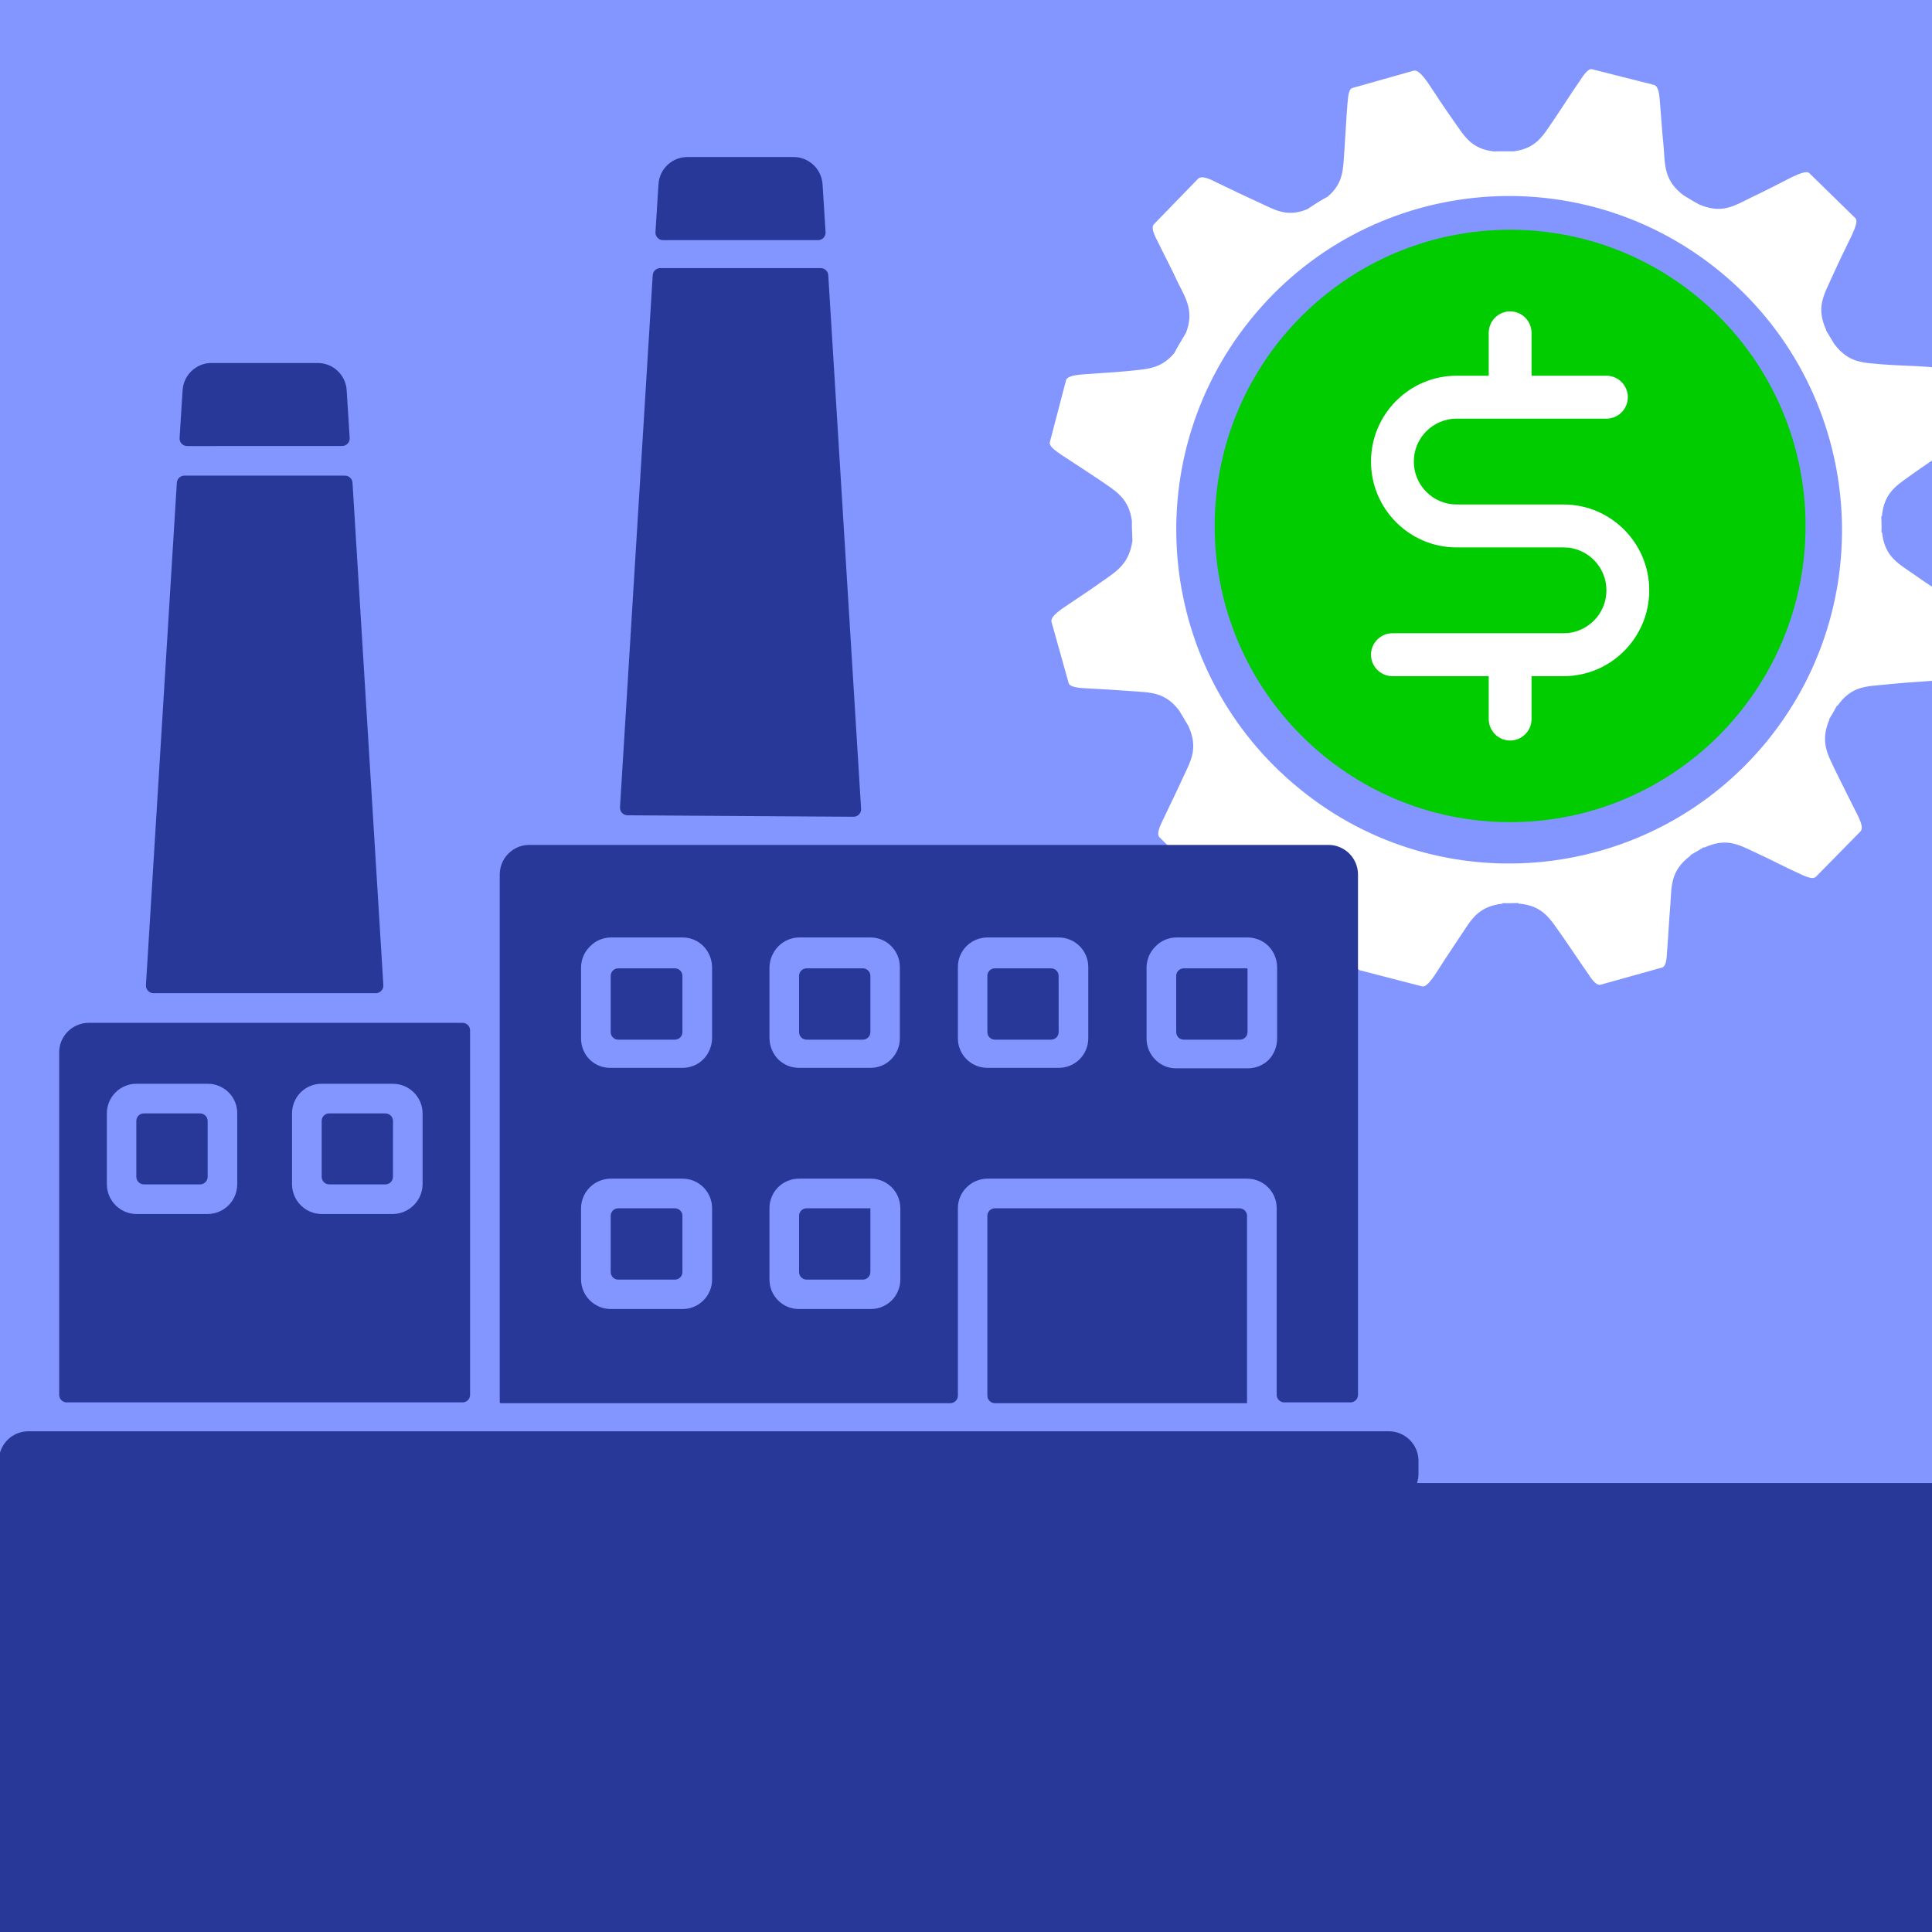
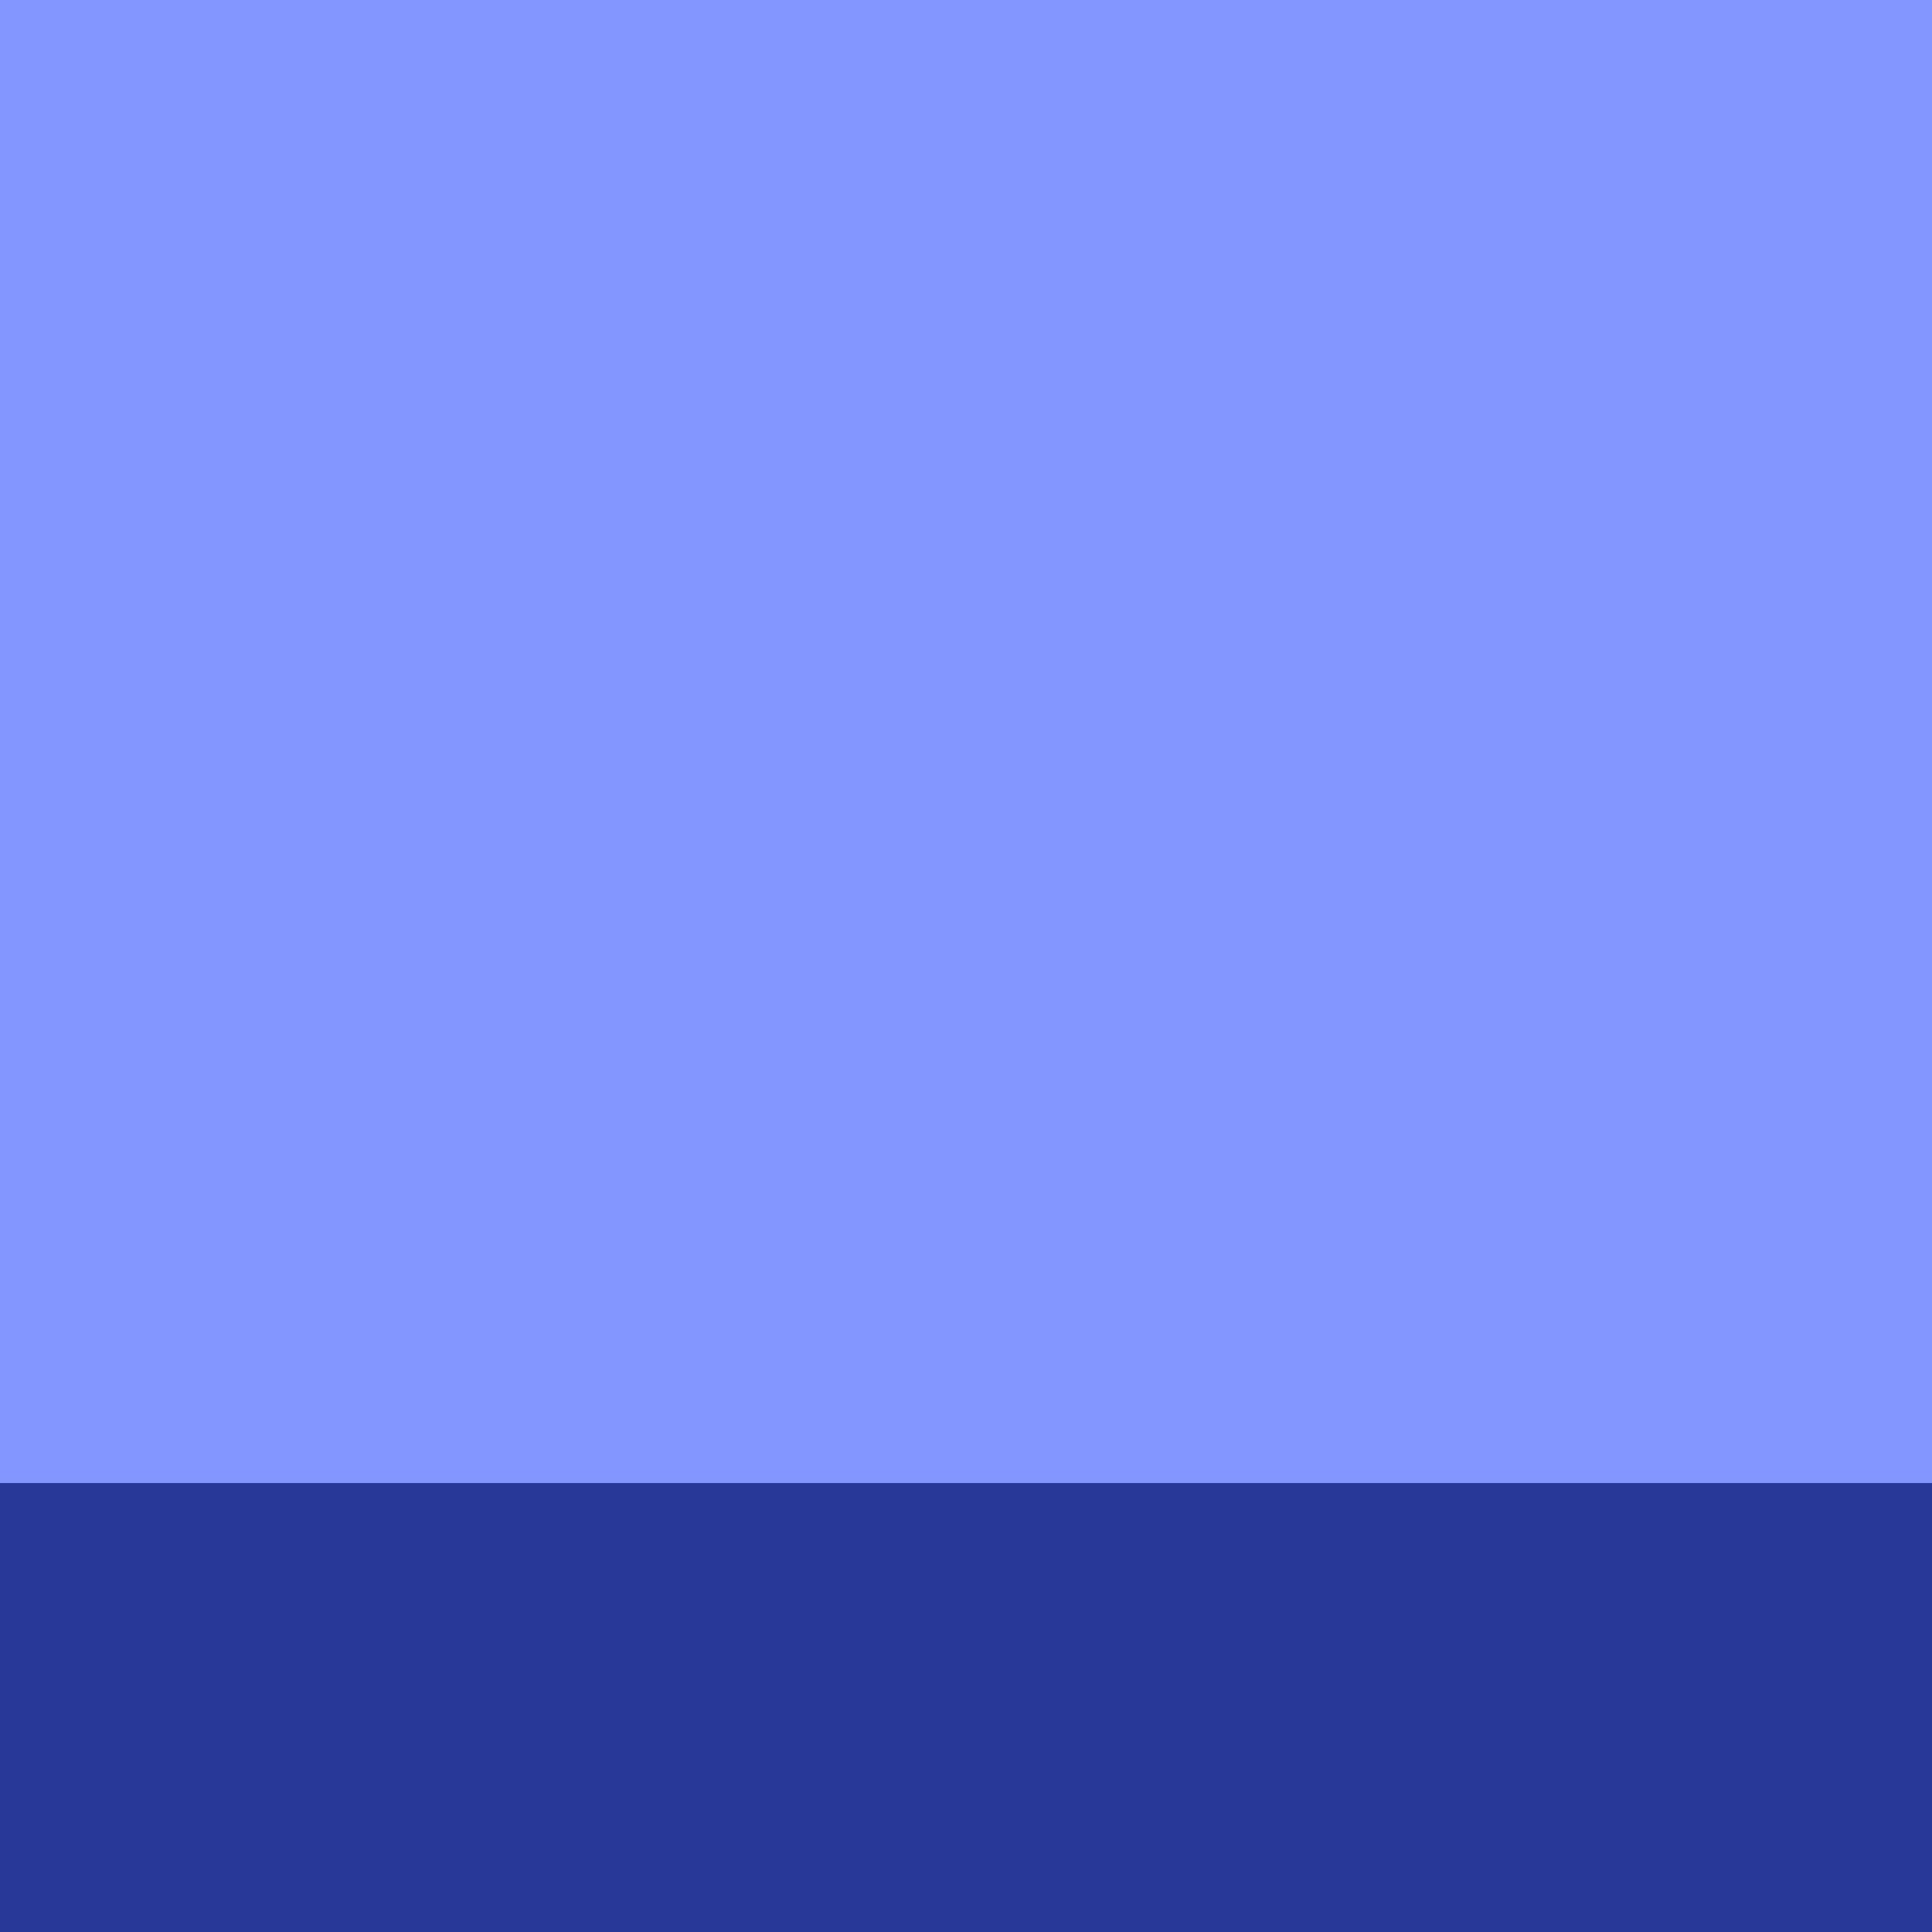
<svg xmlns="http://www.w3.org/2000/svg" width="1600" height="1600" viewBox="0 0 1600 1600" fill="none">
  <rect x="0" y="0" width="1600" height="1600" fill="#808080" stroke="none" />
  <g clip-path="url(#clip0_160_1887)">
    <rect width="1600" height="1600" fill="#8395FF" />
    <path d="M3381.89 1234.46C3381.89 1231.01 3379.09 1228.21 3375.64 1228.21L-31.163 1228.21C-32.879 1228.21 -34.52 1228.92 -35.7 1230.16L-340.164 1551.61C-342.448 1554.02 -342.448 1557.8 -340.164 1560.21L-35.7 1881.66C-34.52 1882.9 -32.879 1883.61 -31.162 1883.61L3375.64 1883.61C3379.09 1883.61 3381.89 1880.81 3381.89 1877.36V1234.46Z" fill="#283899" />
-     <path d="M1250.62 680.877C1385.75 680.877 1495.28 571.05 1495.28 435.572C1495.28 300.094 1385.75 190.268 1250.62 190.268C1115.5 190.268 1005.96 300.094 1005.96 435.572C1005.96 571.05 1115.5 680.877 1250.62 680.877Z" fill="#00CC00" />
-     <path d="M1206.31 346.713H1330.39C1340.14 346.713 1348.11 338.716 1348.11 328.942C1348.11 319.168 1340.14 311.171 1330.39 311.171H1268.35V275.628C1268.35 265.854 1260.37 257.856 1250.63 257.856C1240.88 257.856 1232.9 265.854 1232.9 275.628L1232.9 311.171H1206.31C1167.21 311.171 1135.41 343.07 1135.41 382.256C1135.41 421.442 1167.21 453.342 1206.31 453.342H1294.94C1314.49 453.342 1330.39 469.283 1330.39 488.884C1330.39 508.486 1314.49 524.427 1294.94 524.427H1153.14C1143.39 524.427 1135.41 532.424 1135.41 542.199C1135.41 551.973 1143.39 559.97 1153.14 559.97H1232.9V595.513C1232.9 605.287 1240.88 613.284 1250.63 613.284C1260.37 613.284 1268.35 605.287 1268.35 595.513V559.97H1294.94C1334.04 559.97 1365.84 528.07 1365.84 488.884C1365.84 449.699 1334.04 417.799 1294.94 417.799H1206.31C1186.76 417.799 1170.86 401.858 1170.86 382.256C1170.86 362.654 1186.76 346.713 1206.31 346.713Z" fill="white" />
-     <path d="M1308.39 66.903C1312.79 59.88 1316 56.456 1318.87 57.442L1369.89 70.332C1372.94 71.412 1374.07 75.907 1374.63 83.954C1375.2 90.708 1375.61 96.255 1376.03 101.751L1376.16 103.487C1376.61 109.274 1377.1 115.139 1377.83 122.427C1378.88 137.861 1378.57 150.04 1394.36 161.816C1398.48 164.254 1402.61 166.932 1407.03 169.251C1423.25 176.274 1432.95 172.203 1444.2 166.597L1444.99 166.198C1446.72 165.331 1448.49 164.432 1450.34 163.538C1457.61 160.076 1463.25 157.259 1468.83 154.423L1470.22 153.713C1474.64 151.462 1479.09 149.164 1484.36 146.491C1492.13 142.873 1496.59 141.489 1498.6 143.585L1536.51 180.624C1538.51 182.64 1537.03 187.318 1533.6 194.853C1530.94 200.293 1528.67 204.93 1526.45 209.552L1525.75 211.012C1523.06 216.614 1520.39 222.317 1517.13 229.518C1510.74 243.897 1503.68 254.329 1512.35 273.207L1512.12 273.376C1514.45 277.209 1516.71 280.902 1518.88 284.614C1531.27 301.288 1543.78 300.262 1559.6 301.81C1574.55 302.875 1583.71 302.855 1598.04 303.906C1606.18 304.801 1610.54 305.638 1611.29 308.405L1625.27 359.469C1626.31 362.406 1622.82 365.551 1616.39 370.369C1611.17 373.913 1606.81 376.818 1602.55 379.681L1601.21 380.584L1599.87 381.489C1595.16 384.663 1590.38 387.941 1584.47 392.129C1571.71 401.471 1560.44 406.98 1558.49 427.531C1558.49 427.531 1558.33 427.829 1557.99 427.58C1558.17 431.985 1558.38 436.519 1558.13 440.939C1558.4 440.61 1558.61 440.919 1558.61 440.919C1560.95 461.589 1572.23 466.615 1585.41 475.957C1591.46 480.233 1596.47 483.559 1601.41 486.832L1602.9 487.814C1607.35 490.759 1611.83 493.734 1617.06 497.394C1624.36 501.828 1627.65 504.899 1626.94 508.015L1613.57 559.099C1612.98 562.036 1608.66 563.165 1600.32 563.787C1585.83 564.862 1577 565.31 1561.99 566.863C1546.09 568.541 1533.64 567.605 1521.75 584.472H1521.24C1519.27 588.21 1517.04 592.072 1514.87 595.521C1515.01 595.954 1515.08 595.825 1515.08 595.825C1506.83 615.176 1514.08 625.339 1520.8 639.872C1523.95 646.217 1526.54 651.429 1529.08 656.521L1529.88 658.126C1532.41 663.203 1534.95 668.266 1538.02 674.328C1541.83 681.803 1542.82 686.079 1540.87 688.463L1503.98 725.975C1501.82 728.259 1497.37 727.01 1489.98 723.397C1476.86 717.529 1468.66 712.84 1455.33 706.728C1440.64 700 1430.52 693.166 1411.38 701.941C1411.24 701.761 1411.16 701.642 1411 701.642C1407.39 703.837 1403.67 706.042 1400.02 708.102L1400.02 708.635C1383.36 720.988 1384.38 733.54 1383.31 749.267C1382.02 764.522 1381.77 773.421 1380.6 787.919C1380.25 795.962 1379.27 800.65 1376.31 801.322L1325.54 815.487C1322.69 816.274 1319.31 812.954 1314.96 806.011C1306.54 794.151 1301.75 786.546 1293.27 774.426C1283.68 761.163 1278.21 749.984 1257.48 748.292C1257.48 748.292 1257.45 748.003 1257.56 747.834C1253.13 748.048 1248.79 748.063 1244.24 747.953C1244.24 747.953 1244.56 748.242 1244.42 748.362C1223.45 750.731 1218.31 762.123 1209.42 775.208C1200.85 787.944 1196.03 795.395 1188.34 807.315C1183.75 814.084 1180.46 817.493 1177.68 816.871L1126.4 803.597C1123.32 802.875 1122.57 798.237 1121.73 790.144C1120.61 775.486 1120.36 766.433 1118.67 751.87C1117.53 735.889 1118.18 723.516 1100.89 711.103C1097.26 709.227 1093.61 707.161 1090.04 704.782L1089.67 704.832C1070.67 696.441 1060.56 703.459 1045.88 710.456C1039.25 713.633 1034.01 716.249 1028.87 718.86L1027.4 719.607C1022.5 722.098 1017.59 724.634 1011.55 727.697C1004.13 731.181 1000.05 732.689 997.79 730.524L960.109 693.251C958.134 691.2 959.32 686.805 962.908 679.385C965.67 673.53 968.029 668.652 970.373 663.778L971.075 662.314C973.654 656.943 976.26 651.458 979.411 644.565C986.025 630.291 992.773 619.854 984.08 601.095C981.837 597.044 978.875 592.435 976.26 588.07C964.466 572.786 952.185 573.582 936.937 572.343C921.942 571.218 912.891 570.805 898.626 569.979C890.26 569.516 885.66 568.406 884.946 565.5L870.72 514.664C870.413 511.693 873.514 508.482 880.049 503.754C892.409 495.333 899.693 490.804 912.048 481.99C924.478 473.24 934.992 467.337 937.845 447.797C937.612 442.452 937.324 436.972 937.378 431.174C934.625 412.286 924.056 406.806 911.323 397.937C898.854 389.67 891.248 384.584 879.155 376.809C872.457 372.196 868.909 369.269 869.405 366.313L882.852 314.875C883.616 312.093 888.355 310.769 896.175 310.087C901.819 309.622 906.666 309.309 911.454 309.003L913.72 308.858C920.019 308.455 926.418 308.026 934.6 307.245C937.672 306.887 940.617 306.627 943.46 306.313L944.27 306.222C954.624 305.031 963.634 302.926 972.494 292.413C975.407 286.779 978.989 281.086 982.209 275.591C988.883 258.007 982.507 247.874 975.521 234.053C969.214 220.545 964.843 212.537 958.501 199.522C954.696 192.375 953.559 187.791 955.613 185.715L992.48 147.745C994.669 145.869 999.487 146.899 1006.39 150.557C1019.69 156.873 1027.86 160.945 1041.35 167.086C1055.43 173.507 1065.28 180.38 1082.63 173.248C1088.15 169.615 1093.32 166.111 1099.42 162.945C1113.08 151.433 1112.18 139.528 1113.36 124.916C1113.88 117.398 1114.22 111.33 1114.58 105.353L1114.68 103.646C1115 98.243 1115.35 92.809 1115.87 86.338C1116.56 78.106 1117.11 73.523 1120.28 72.796L1170.76 58.522C1173.72 57.885 1177.07 60.965 1182.04 67.814C1189.91 79.575 1194.82 87.299 1203.54 99.677C1212.54 112.319 1217.78 123.064 1237.11 125.443C1242.63 125.14 1248.17 125.393 1253.64 125.344C1272.92 122.701 1278.02 111.876 1287.07 98.881C1291.19 92.78 1294.41 87.833 1297.58 82.989L1298.94 80.917C1301.81 76.543 1304.75 72.13 1308.39 66.903ZM1423.19 223.9C1304.96 128.02 1131.41 145.996 1035.63 264.677C939.74 383.364 957.972 557.335 1076.47 653.438C1194.21 749.541 1368.25 731.394 1464.3 612.632C1559.84 494.039 1541.49 319.927 1423.19 223.9Z" fill="white" />
-     <path fill-rule="evenodd" clip-rule="evenodd" d="M311.233 822.506C314.835 822.506 317.692 819.468 317.471 815.873L291.931 399.774C291.729 396.477 288.996 393.907 285.693 393.907H152.683C149.381 393.907 146.648 396.477 146.445 399.773L120.857 815.872C120.636 819.468 123.493 822.506 127.095 822.506H311.233ZM23.694 1245.36C23.865 1245.2 24.09 1245.11 24.324 1245.11H1150.22C1156.71 1245.11 1162.95 1242.51 1167.54 1237.92C1172.13 1233.33 1174.73 1227.09 1174.73 1220.6V1210.86C1174.98 1204.18 1172.53 1197.69 1167.89 1192.89C1163.25 1188.05 1156.86 1185.36 1150.22 1185.31H23.427C16.788 1185.36 10.399 1188.05 5.806 1192.89C1.214 1197.74 -1.232 1204.23 -0.983 1210.86V1221.1C-0.983 1234.45 9.752 1245.36 23.06 1245.6C23.295 1245.61 23.523 1245.52 23.694 1245.36V1245.36ZM383.05 1161.4C386.502 1161.4 389.3 1158.6 389.3 1155.15V853.307C389.3 849.856 386.502 847.057 383.05 847.057H73.572C59.995 847.057 49.013 858.039 49.013 871.568V1155.15C49.013 1158.6 51.811 1161.4 55.263 1161.4L383.05 1161.4ZM505.707 976.104H565.159C571.698 976.104 577.938 978.65 582.53 983.243C587.172 987.885 589.718 994.125 589.718 1000.66V1059.72C589.718 1066.21 587.122 1072.4 582.48 1076.99C577.887 1081.58 571.648 1084.13 565.158 1084.08H505.756C492.278 1084.03 481.345 1073.14 481.196 1059.72V1000.66C481.246 987.136 492.228 976.204 505.756 976.105L505.707 976.104ZM565.159 1006.91C565.159 1003.46 562.361 1000.66 558.909 1000.66H512.007C508.555 1000.66 505.757 1003.46 505.757 1006.91V1053.47C505.757 1056.92 508.555 1059.72 512.007 1059.72H558.909C562.361 1059.72 565.159 1056.92 565.159 1053.47V1006.91ZM662.15 976.104H721.203C727.692 976.104 733.932 978.7 738.475 983.293C743.067 987.935 745.613 994.175 745.613 1000.66V1059.72C745.613 1066.16 743.017 1072.4 738.475 1076.94C733.882 1081.53 727.642 1084.08 721.203 1084.08H661.75C655.261 1084.13 649.021 1081.58 644.428 1076.99C639.835 1072.4 637.24 1066.21 637.24 1059.72V1000.66C637.19 994.124 639.786 987.885 644.378 983.243C648.971 978.65 655.261 976.104 661.749 976.104L662.15 976.104ZM721.203 1000.66H668C664.549 1000.66 661.75 1003.46 661.75 1006.91V1053.47C661.75 1056.92 664.549 1059.72 668 1059.72H714.553C718.005 1059.72 720.803 1056.92 720.803 1053.47V1001.06C720.803 1000.84 720.982 1000.66 721.203 1000.66V1000.66ZM505.759 776.381H565.161C571.7 776.331 577.94 778.927 582.532 783.519C587.025 788.161 589.57 794.351 589.72 800.791V859.944C589.57 866.384 587.025 872.573 582.532 877.216C577.94 881.808 571.7 884.404 565.161 884.354H505.759C499.319 884.504 493.08 882.058 488.487 877.615C483.844 873.023 481.249 866.833 481.199 860.343V801.19C481.249 794.701 483.844 788.461 488.487 783.918C492.979 779.176 499.219 776.431 505.759 776.381ZM565.161 808.189C565.161 804.737 562.363 801.939 558.911 801.939H512.009C508.557 801.939 505.759 804.737 505.759 808.189V854.742C505.759 858.194 508.557 860.992 512.009 860.992H558.911C562.363 860.992 565.161 858.194 565.161 854.742V808.189ZM974.09 776.381H1033.14C1039.63 776.331 1045.92 778.927 1050.51 783.519C1055.01 788.161 1057.55 794.351 1057.65 800.791V859.944C1057.7 866.483 1055.26 872.823 1050.76 877.615C1046.17 882.208 1039.88 884.754 1033.39 884.754H974.09C967.6 884.804 961.361 882.208 956.818 877.615C952.225 873.023 949.58 866.833 949.53 860.343V801.19C949.58 794.701 952.225 788.461 956.818 783.918C961.31 779.176 967.551 776.431 974.09 776.381ZM1032.74 801.939H980.34C976.889 801.939 974.09 804.737 974.09 808.189V854.742C974.09 858.194 976.889 860.992 980.34 860.992H1026.89C1030.35 860.992 1033.14 858.194 1033.14 854.742V802.338C1033.14 802.118 1032.96 801.939 1032.74 801.939V801.939ZM817.694 776.381H876.747H876.697C883.187 776.331 889.426 778.927 894.068 783.469C898.661 788.062 901.256 794.301 901.256 800.791V859.944C901.256 866.434 898.661 872.673 894.068 877.266C889.426 881.859 883.186 884.404 876.697 884.355H817.694C804.217 884.355 793.284 873.422 793.284 859.944V801.191C793.184 794.651 795.68 788.311 800.273 783.669C804.865 779.027 811.156 776.381 817.694 776.381ZM876.702 808.184C876.699 804.734 873.902 801.939 870.452 801.939H823.944C820.492 801.939 817.694 804.737 817.694 808.189V854.742C817.694 858.194 820.492 860.992 823.944 860.992H870.492C873.946 860.992 876.745 858.19 876.742 854.737L876.702 808.184ZM661.754 776.381H720.807C727.296 776.331 733.536 778.927 738.079 783.519C742.621 788.111 745.217 794.301 745.217 800.791V859.944C745.217 866.434 742.621 872.623 738.079 877.216C733.536 881.858 727.296 884.404 720.807 884.354H661.754C655.264 884.404 648.975 881.808 644.383 877.216C639.94 872.574 637.344 866.384 637.244 859.944V801.19C637.344 794.701 639.94 788.561 644.383 783.918C648.925 779.176 655.215 776.431 661.754 776.381ZM720.807 808.189C720.807 804.737 718.008 801.939 714.557 801.939H668.004C664.552 801.939 661.754 804.737 661.754 808.189V854.742C661.754 858.194 664.552 860.992 668.004 860.992H714.557C718.008 860.992 720.807 858.194 720.807 854.742V808.189ZM413.91 1161.54C414.03 1161.85 414.326 1162.05 414.656 1162.05H787.035C790.487 1162.05 793.285 1159.25 793.285 1155.8V1000.66C793.235 994.174 795.831 987.985 800.423 983.392C804.966 978.799 811.206 976.154 817.695 976.104H1032.75C1039.28 976.104 1045.52 978.649 1050.12 983.242C1054.76 987.884 1057.3 994.124 1057.3 1000.66V1155.15C1057.3 1158.6 1060.1 1161.4 1063.55 1161.4H1118.39C1121.85 1161.4 1124.64 1158.6 1124.64 1155.15V724.273C1124.64 710.746 1113.71 699.763 1100.23 699.714H438.364C424.837 699.714 413.854 710.696 413.854 724.273V1161.25C413.854 1161.35 413.873 1161.45 413.91 1161.54V1161.54ZM1032.77 1161.48C1032.88 1161.75 1032.68 1162.05 1032.38 1162.05H823.943C820.491 1162.05 817.693 1159.25 817.693 1155.8V1006.91C817.693 1003.46 820.491 1000.66 823.943 1000.66H1026.49C1029.94 1000.66 1032.74 1003.46 1032.74 1006.91V1161.32C1032.74 1161.38 1032.75 1161.43 1032.77 1161.48V1161.48ZM706.833 676.405C710.452 676.428 713.334 673.383 713.112 669.771L685.929 227.903C685.726 224.606 682.994 222.036 679.691 222.036H546.787C543.484 222.036 540.752 224.606 540.549 227.903L513.461 668.548C513.241 672.128 516.072 675.158 519.658 675.182L706.833 676.405ZM677.464 198.885C681.071 198.885 683.929 195.84 683.701 192.241L681.176 152.262C680.178 139.583 669.495 129.848 656.816 130.048H569.659C556.93 129.849 546.296 139.583 545.349 152.262L542.823 192.241C542.596 195.84 545.454 198.885 549.061 198.885H677.464ZM112.908 897.536C112.908 897.537 112.909 897.537 112.909 897.537H171.961C178.451 897.487 184.741 900.083 189.332 904.675C193.975 909.267 196.521 915.557 196.471 922.046V980.85C196.421 994.378 185.489 1005.31 171.96 1005.41H112.907C99.43 1005.26 88.597 994.327 88.497 980.85V922.046C88.497 915.557 91.043 909.317 95.636 904.724C100.178 900.132 106.418 897.536 112.907 897.536C112.907 897.536 112.908 897.536 112.908 897.536V897.536ZM165.717 922.091C169.166 922.094 171.961 924.891 171.961 928.341V974.6C171.961 978.051 169.163 980.85 165.711 980.85H119.158C115.707 980.85 112.908 978.051 112.908 974.6V928.301C112.908 924.847 115.71 922.048 119.164 922.051L165.717 922.091ZM266.407 897.537H325.46H325.41C338.938 897.587 349.92 908.568 349.969 922.047V980.851C349.77 994.328 338.888 1005.16 325.41 1005.41H266.407C252.88 1005.31 241.947 994.378 241.848 980.851V922.047C241.848 915.558 244.394 909.268 248.986 904.676C253.629 900.084 259.869 897.487 266.407 897.537ZM319.21 922.091C322.662 922.094 325.458 924.894 325.455 928.346L325.416 974.605C325.413 978.055 322.615 980.85 319.166 980.85H272.657C269.205 980.85 266.407 978.051 266.407 974.6V928.301C266.407 924.847 269.209 922.048 272.663 922.051L319.21 922.091ZM283.363 369.351C286.969 369.35 289.826 366.305 289.598 362.706L287.073 322.825V322.875C286.175 310.196 275.492 300.461 262.813 300.611H175.656C162.927 300.362 152.195 310.146 151.246 322.875L148.722 362.752C148.494 366.352 151.353 369.398 154.961 369.396L283.363 369.351Z" fill="#283899" />
  </g>
  <defs>
    <clipPath id="clip0_160_1887">
      <rect width="1600" height="1600" fill="white" />
    </clipPath>
  </defs>
</svg>